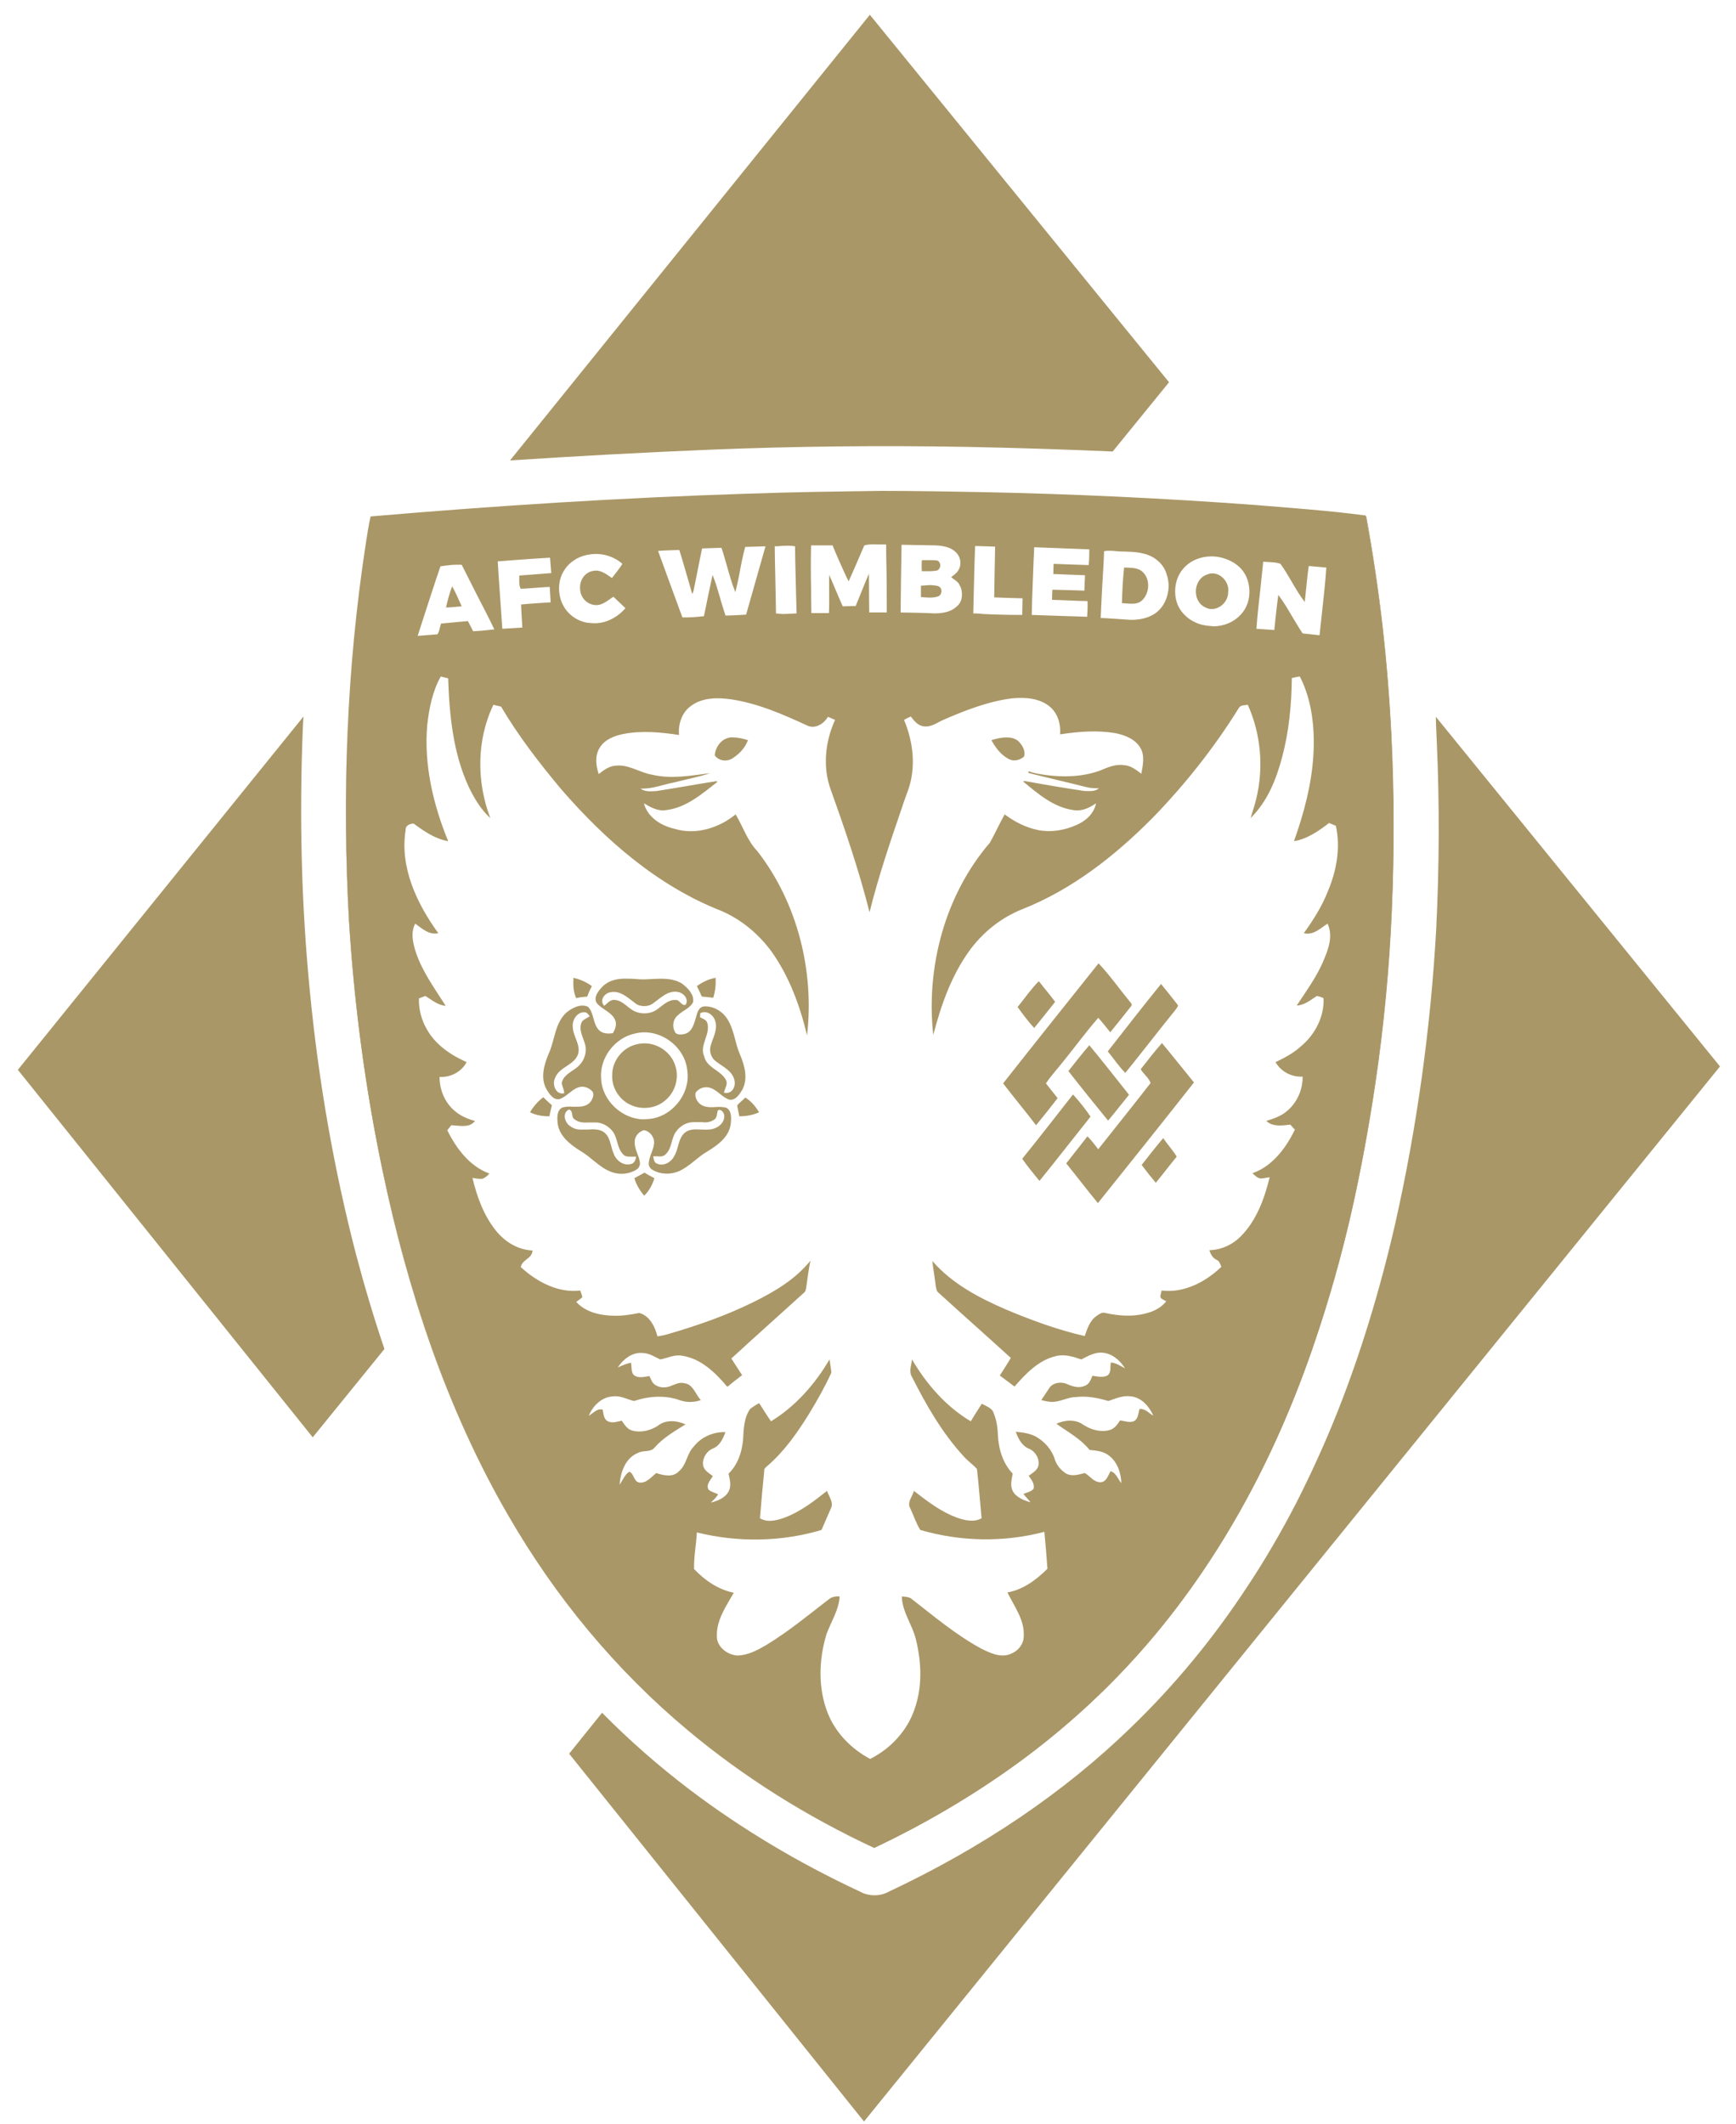
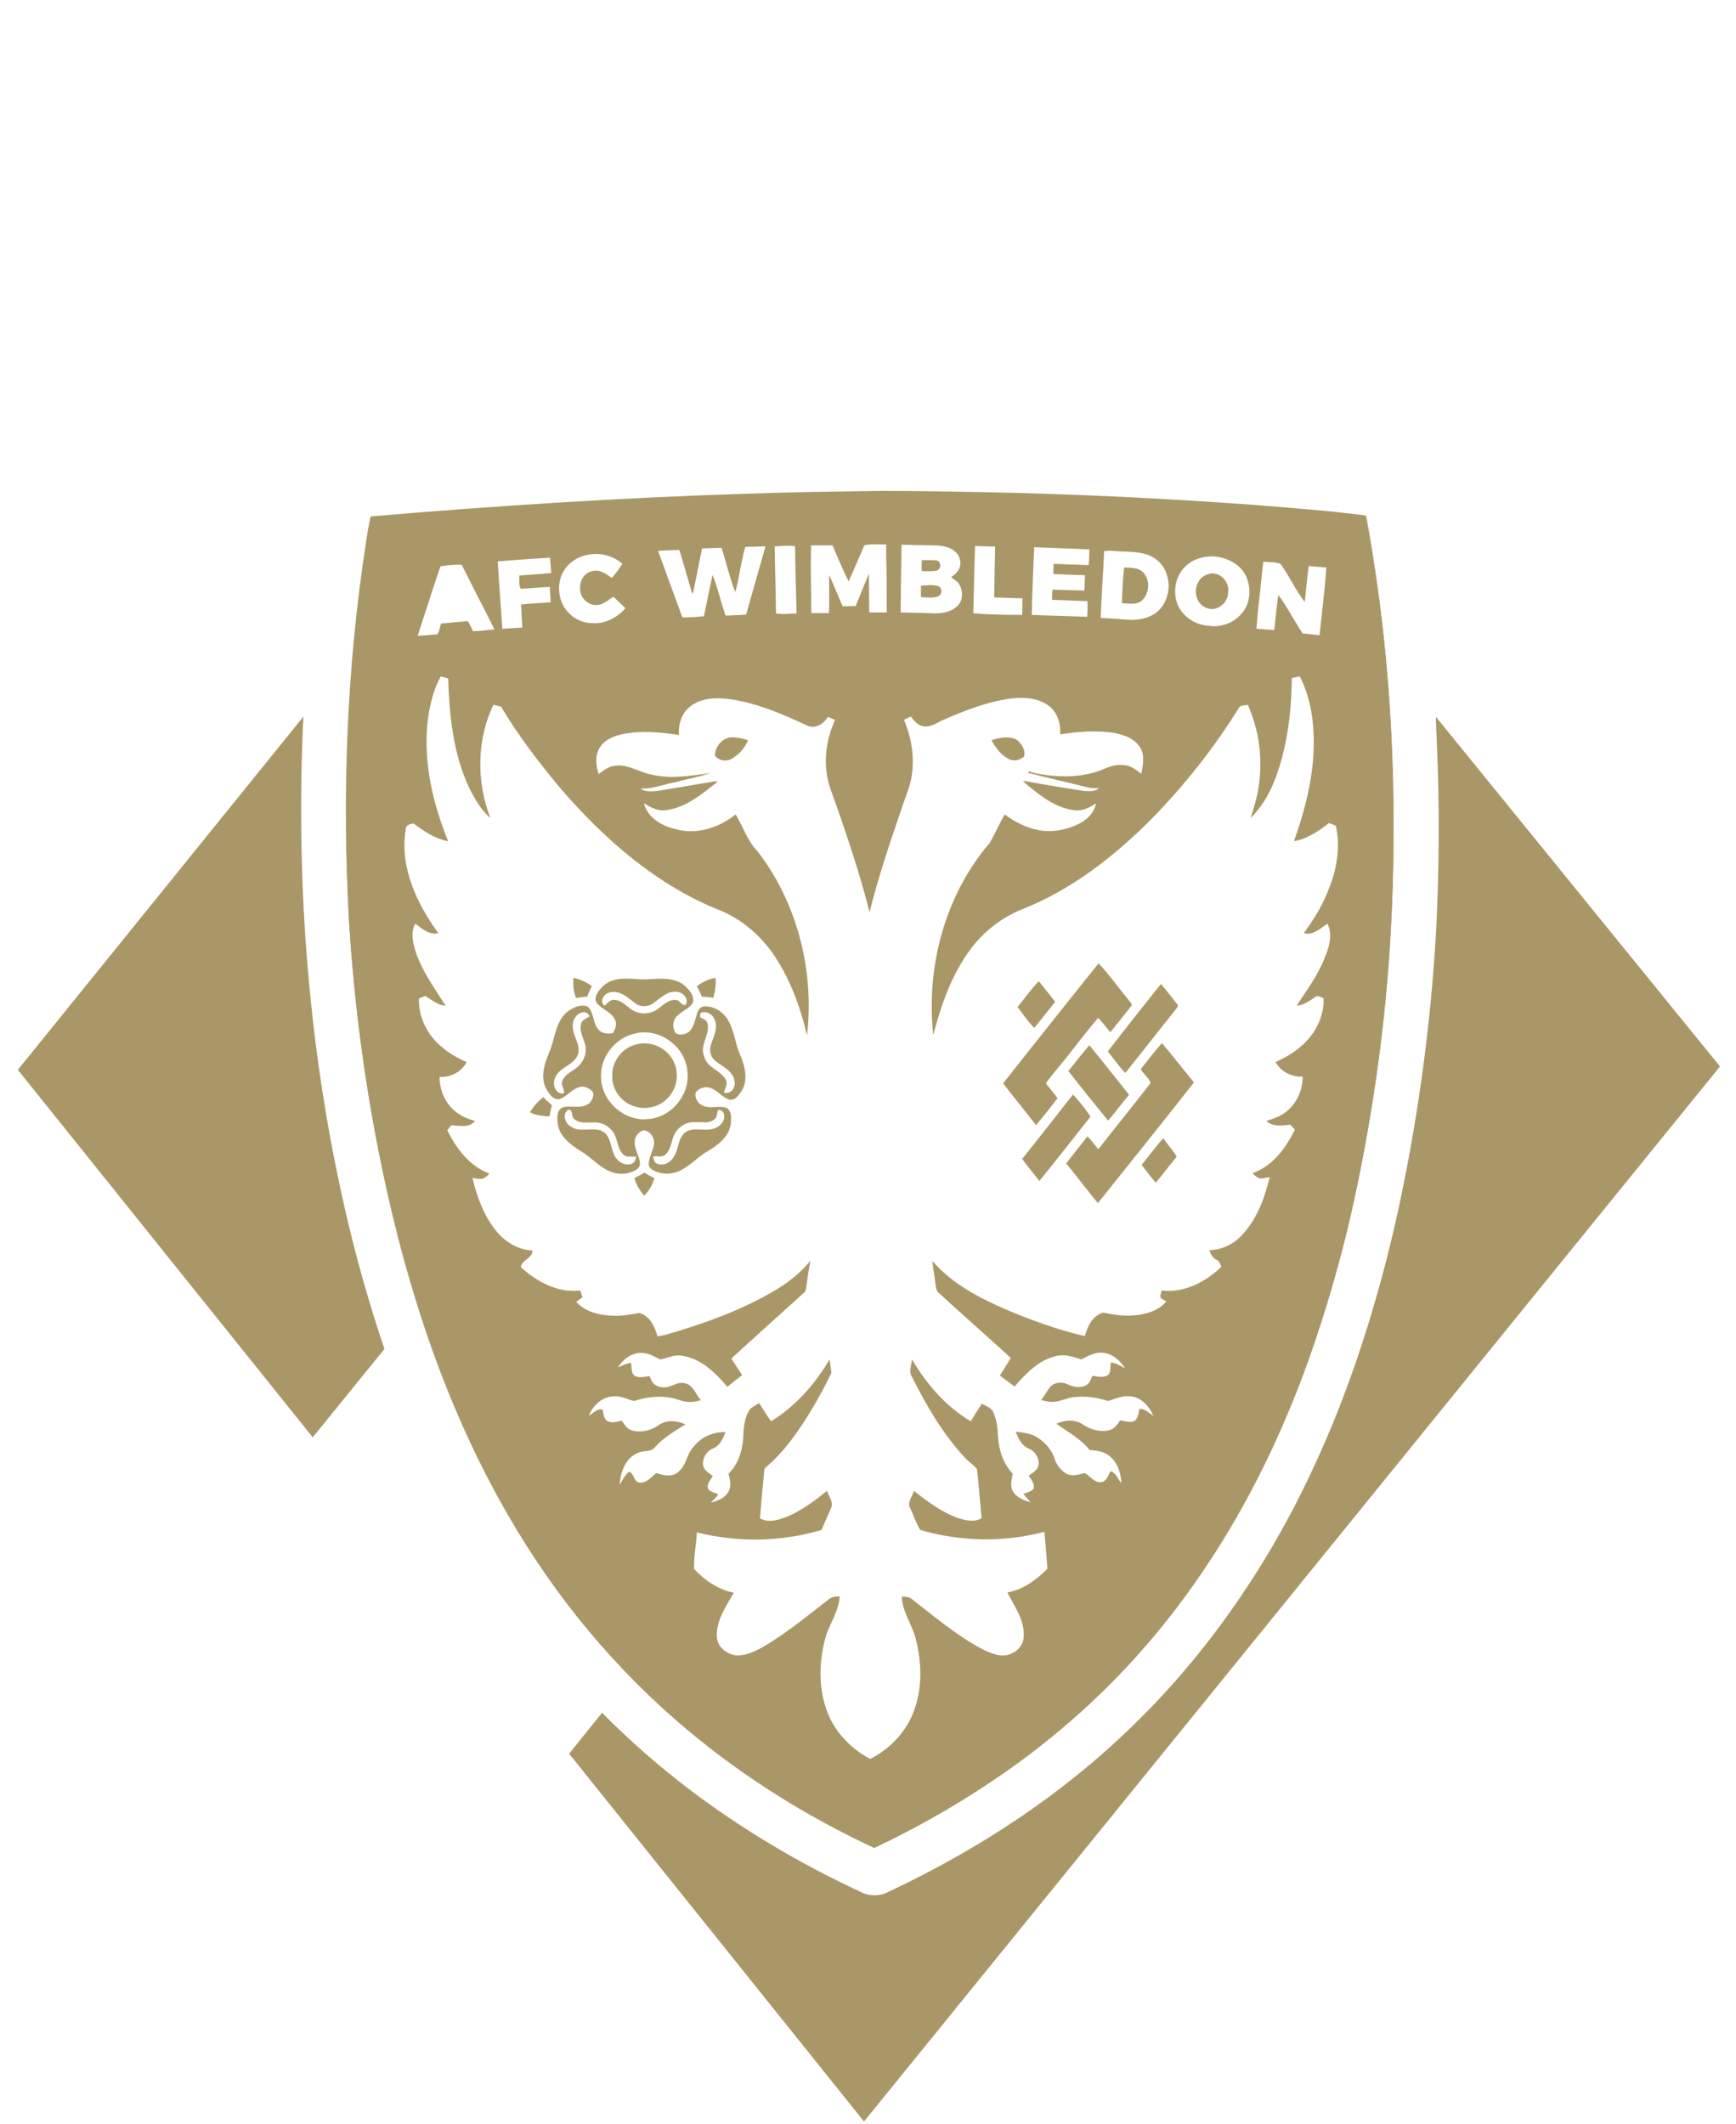
<svg xmlns="http://www.w3.org/2000/svg" version="1.1" id="Layer_1" x="0px" y="0px" viewBox="0 0 564 690.2" style="enable-background:new 0 0 564 690.2;" xml:space="preserve">
  <style type="text/css">
	.st0{fill:#AA9767;}
</style>
  <path class="st0" d="M243,160.4c-37.6,1.2-77.7,3.6-122.6,7.4h0l0,0c-0.5,2.2-1.5,8.3-1.6,9.1c-6,39.3-7.8,80.5-5.4,122.5  c1.7,27.1,5.3,54.3,10.9,81c2.1,10,4.4,19.8,7,29.1c2.7,9.8,5.7,19.4,8.9,28.5c3.4,9.6,7.2,18.9,11.2,27.7  c4.2,9.2,8.8,18.2,13.7,26.6c7.7,13.3,16.4,25.9,26.1,37.5c9.9,11.8,20.7,22.7,32.3,32.4c17.9,15,38.3,27.9,60.5,38.2l0,0l0,0  c16.1-7.6,31.2-16.5,45.1-26.4c14.5-10.4,27.6-22.1,39-34.6c13.1-14.3,24.9-30.8,35-48.8c9.5-16.9,17.6-35.4,24.2-55  c4.4-13,8.4-27,11.7-41.4c3-13.3,5.7-27.6,7.9-42.4c2.7-18.3,4.5-37.1,5.3-56c0.8-18.5,0.8-37.4-0.1-56.3c-0.6-12.4-1.6-24.5-2.9-36  c-1.4-12.3-3.2-24.3-5.3-35.7v0h0c-10.2-1.4-20.7-2.2-30.9-3c-1.6-0.1-3.1-0.3-4.7-0.4c-28.5-2.2-58.4-3.6-88.8-4.2  c-11.5-0.2-22.5-0.4-33.1-0.4C271.2,159.6,256.8,159.9,243,160.4L243,160.4z M223.6,562.2c-11.6-9.7-22.4-20.6-32.3-32.4  c-9.7-11.6-18.5-24.3-26.1-37.5c-4.9-8.4-9.5-17.4-13.7-26.6c-4-8.8-7.8-18.1-11.2-27.7c-3.2-9.1-6.2-18.7-8.9-28.5  c-2.6-9.3-4.9-19.1-7-29.1c-5.5-26.7-9.2-53.9-10.9-81c-2.5-41.9-0.7-83.1,5.3-122.5c0.1-0.9,1.1-7,1.6-9.1  c44.8-3.8,84.9-6.2,122.5-7.4c13.8-0.5,28.1-0.7,43.2-0.7c10.6,0,21.7,0.1,33.2,0.4c30.5,0.6,60.3,2.1,88.8,4.2  c1.6,0.1,3.1,0.3,4.7,0.4c10.2,0.8,20.6,1.7,30.9,3c2.2,11.4,4,23.4,5.3,35.7c1.3,11.5,2.3,23.6,2.9,36c0.9,18.9,1,37.9,0.1,56.3  c-0.9,18.9-2.6,37.8-5.3,56c-2.2,14.8-4.8,29.1-7.9,42.4c-3.3,14.5-7.2,28.4-11.7,41.4c-6.6,19.6-14.8,38.1-24.2,55  c-10.1,18.1-21.9,34.5-35,48.8c-11.4,12.6-24.5,24.2-39,34.6c-13.8,9.9-29,18.8-45,26.4C261.9,590.1,241.5,577.2,223.6,562.2  L223.6,562.2z" />
  <path class="st0" d="M466.8,241.3c0.9,19.9,0.8,40.3-0.2,60.6c-1.8,32.3-6.3,64.5-13.3,95.6c-5,21.8-11.3,42.4-18.8,61.3  c-4,10.1-8.5,19.9-13.2,29.2c-5,9.7-10.4,19-16.2,27.7c-10.9,16.6-23.5,31.9-37.6,45.5c-21.8,21.2-48.3,39.1-78.7,53.4  c-1.4,0.8-3.1,1.2-4.7,1.2c-1.6,0-3.3-0.4-4.7-1.2c-20.2-9.4-38.8-20.6-55.3-33.1c-10-7.6-19.5-15.9-28.5-25l-10.7,13.3l95.8,119.5  l278.1-342.8l-92.3-113.6C466.5,235.6,466.7,238.5,466.8,241.3L466.8,241.3z" />
-   <path class="st0" d="M165.7,149.6c21.5-1.4,43.2-2.6,65.2-3.5c27-1.1,55.1-1.4,83.3-0.9c15.5,0.3,31.3,0.8,47.3,1.5l18.3-22.5  L282.6,4.8L165.7,149.6L165.7,149.6z" />
  <path class="st0" d="M5.8,347.6L101.6,467l23.3-28.7c-3.4-10-6.5-20.4-9.3-31c-7.1-27.4-12.1-56-14.9-84.9  c-2.8-28.2-3.5-57.3-2.3-86.2c0.1-1.2,0.1-2.3,0.2-3.4L5.8,347.6L5.8,347.6z" />
  <path class="st0" d="M187.2,324.3c1.2-0.3,2.4-0.4,3.6-0.5c0.4-1.2,0.9-2.3,1.5-3.4c-1.8-1.3-3.8-2.2-6-2.7  C186.2,319.9,186.2,322.2,187.2,324.3z" />
  <path class="st0" d="M226.4,320.4c0.6,1.1,1.1,2.3,1.6,3.4c1.2,0.1,2.5,0.2,3.7,0.4c0.7-2.1,0.9-4.3,0.8-6.5  C230.2,318.1,228.2,319.1,226.4,320.4L226.4,320.4z" />
  <path class="st0" d="M236.4,239.8c-2.4,0.7-4,3.2-4.2,5.6c1.3,1.9,4.1,2.2,5.9,0.9c2.2-1.4,4-3.4,4.9-5.8c-1.5-0.5-3.2-0.9-4.8-0.9  C237.6,239.5,237,239.6,236.4,239.8L236.4,239.8z" />
  <path class="st0" d="M172.2,361.4c2,1,4.2,1.3,6.3,1.3c0.2-1.2,0.5-2.4,0.8-3.6c-0.9-0.8-1.9-1.7-2.8-2.6  C174.8,357.8,173.2,359.6,172.2,361.4L172.2,361.4z" />
  <path class="st0" d="M206.1,382.8c0.6,2.1,1.8,4.1,3.2,5.7c1.6-1.6,2.7-3.6,3.3-5.7c-1.1-0.6-2.2-1.1-3.2-1.8  C208.3,381.6,207.2,382.2,206.1,382.8L206.1,382.8z" />
-   <path class="st0" d="M144.9,197.4c1.7-0.1,3.4-0.2,5.1-0.4c-1-2.2-1.9-4.4-3.1-6.5C146,192.8,145.4,195.2,144.9,197.4L144.9,197.4z" />
  <path class="st0" d="M364.5,196c0.5,0,1.1,0,1.7,0.1c1.7,0.1,3.4,0.2,4.7-0.9c2.6-2.3,2.9-6.9,0.4-9.3c-1.6-1.6-4.1-1.4-6.1-1.5  C364.8,188.2,364.6,192.1,364.5,196z" />
  <path class="st0" d="M301.9,182c-0.4,0-2,0-2.4,0c-0.1,1.2-0.1,2.4,0,3.6c0.2,0,1.2,0,1.6,0c1,0,2.1,0,3.2-0.2  c0.8-0.2,1.1-1,1.2-1.6c0-0.6-0.3-1.5-1.1-1.7C303.4,182,302.7,182,301.9,182z" />
  <path class="st0" d="M392.4,186.6c-4.7,1.3-5.3,8.6-0.9,10.7c3.3,1.9,7.5-1.1,7.5-4.8c0.5-3.1-2.1-6.2-5.1-6.2  C393.3,186.3,392.8,186.4,392.4,186.6L392.4,186.6z" />
  <path class="st0" d="M322.1,240.5c1.3,2.4,3.1,4.8,5.6,6.1c1.6,0.9,3.7,0.4,5-0.8c0.6-1.9-0.7-4-2.1-5.2c-1.1-0.8-2.4-1-3.6-1  C325.3,239.6,323.6,240,322.1,240.5z" />
  <path class="st0" d="M299.2,190.3v3.7c1.8,0.1,3.7,0.4,5.5-0.2c1.5-0.5,1.6-2.9,0-3.4c-0.9-0.2-1.8-0.3-2.7-0.3  C301.1,190.2,300.2,190.2,299.2,190.3z" />
  <path class="st0" d="M206.9,339.3c-4.6,1-8.1,5.4-8,10.1c-0.2,4.1,2.4,8,6,9.6c3.8,1.8,8.6,1.1,11.6-1.8c3.1-2.8,4.2-7.4,2.8-11.2  c-1.4-4.2-5.6-7-9.9-7C208.5,339,207.7,339.1,206.9,339.3L206.9,339.3z" />
  <path class="st0" d="M370.6,347.4c0.9,1.6,2.7,2.8,3.2,4.5c-5.6,7.2-11.3,14.3-17,21.5c-1.1-1.4-2.2-2.9-3.5-4.2  c-2.3,3-4.6,5.8-6.9,8.8c3.5,4.3,6.8,8.7,10.3,12.9c10.4-13,20.9-26.1,31.2-39.2c-3.5-4.3-6.9-8.6-10.4-12.8  C375.1,341.6,372.9,344.5,370.6,347.4L370.6,347.4z" />
  <path class="st0" d="M325.9,352c3.5,4.6,7.2,9,10.7,13.6c2.4-2.9,4.7-5.8,7-8.8c-1.3-1.6-2.5-3.2-3.8-4.8c1.7-2.5,3.8-4.8,5.7-7.2  c3.8-4.7,7.4-9.6,11.3-14.1c1.4,1.5,2.6,3.1,3.9,4.7c2.3-2.8,4.6-5.7,6.8-8.5c0.6-0.6-0.4-1.3-0.7-1.8c-3.3-4-6.3-8.3-9.9-12.1  C346.6,325.9,336.2,338.9,325.9,352L325.9,352z" />
  <path class="st0" d="M195.6,320.7c-1.2,1.3-2.8,3.2-1.8,5.1c1.7,2.2,4.8,2.9,6,5.5c0.7,1.5,0.1,3.1-0.7,4.4  c-1.5,0.2-3.2,0.2-4.4-0.9c-2.2-2.1-1.6-5.7-3.7-7.7c-2.4-1.1-5.1,0.4-7,1.9c-3.8,3.5-3.7,9-5.8,13.5c-1.5,3.6-2.7,7.9-0.6,11.5  c0.9,1.5,2.2,3.5,4.2,3.1c2.3-0.8,3.8-3,6.1-3.8c1.4-0.5,3-0.1,4.1,0.9c1.5,1,0.5,3.2-0.5,4.2c-1.5,1.3-3.3,1.2-5.2,1.2  c-1.3-0.1-2.6-0.1-3.7,0.3c-1.8,1-1.6,3.5-1.4,5.3c0.6,4,4.1,6.7,7.3,8.7c3.5,2,6.1,5.3,9.9,6.8c2.7,1.1,5.9,0.9,8.4-0.7  c0.8-0.5,1.2-1.4,1.1-2.3c-0.3-2.3-1.8-4.3-1.7-6.7c0-1.8,1.3-3.3,3-3.8c1.8,0.3,3.2,2,3.3,3.7c0.1,2.4-1.5,4.4-1.7,6.8  c-0.2,1,0.4,2,1.2,2.4c2.5,1.5,5.7,1.6,8.4,0.5c3.6-1.5,6.2-4.7,9.6-6.6c3.3-2,6.9-4.7,7.4-8.8c0.2-1.8,0.4-4.4-1.5-5.3  c-1.2-0.3-2.4-0.3-3.5-0.2c-1.3,0.1-2.5,0.1-3.7-0.3c-1.8-0.6-3.1-2.5-2.7-4.4c0.9-1.2,2.5-2,4.1-1.7c2.8,0.5,4.3,3.2,6.9,4  c2,0.3,3.3-1.8,4.2-3.3c1.9-3.6,0.7-7.9-0.8-11.4c-1.6-3.6-1.8-7.7-3.9-11.2c-1.6-2.7-4.6-4.6-7.8-4.4c-1.8,0.2-2.2,2.2-2.6,3.6  c-0.6,2-1.2,4.6-3.5,5.3c-1.1,0.3-3,0.5-3.4-0.8c-0.9-1.7-0.5-4,1-5.2c1.6-1.6,4.1-2.3,5-4.4c0.3-2.5-1.8-4.5-3.6-5.9  c-2.9-1.8-6.3-1.7-9.7-1.5c-1.8,0.1-3.5,0.2-5.2,0c-0.8-0.1-1.7-0.1-2.5-0.1C201,317.8,197.8,318.4,195.6,320.7L195.6,320.7z   M212.3,325.9c2.3-1.6,4.7-4.2,7.9-3.6c1.8,0.2,3.8,2.4,2.5,4.2c-1.4,0.3-1.8-1.6-3.1-1.6c-2.4-0.2-4.2,1.7-6,3  c-1.9,1.4-4.4,1.7-6.6,1c-2.7-0.8-4.3-3.7-7.1-4c-1.6-0.3-2.5,1.1-3.6,1.9c-1.6-1.7,0-4.1,2-4.4c3.2-0.7,5.7,1.8,8,3.5  c0.8,0.7,1.9,1,3,1C210.4,326.9,211.4,326.6,212.3,325.9L212.3,325.9z M180.4,350.1c1.4-3.5,6.2-4,7.4-7.6c0.9-3.1-1.6-5.7-1.7-8.7  c-0.3-2.1,1.1-4.7,3.4-4.9c1-0.2,1.6,0.6,2.1,1.3c-1,0.7-2.5,1.1-2.8,2.4c-0.9,3,1.6,5.6,1.5,8.5c0,2.5-1.4,4.8-3.5,6.2  c-1.7,1.2-4,2.4-4.3,4.7c0.2,1.1,0.8,2.1,0.8,3.2c-0.2,0-0.4,0.1-0.6,0.1C180.4,355.3,179.3,352.2,180.4,350.1L180.4,350.1z   M235.2,355c0.3-1.4,1.4-2.8,0.6-4.2c-1.7-3.1-6.1-3.8-7-7.5c-1.7-3.7,2.1-7.2,1-10.9c-0.3-1.1-1.5-1.4-2.4-1.9  c0.1-0.3,0.1-1,0.1-1.3c2.1-1.1,4.4,0.6,4.9,2.7c0.8,2.7-0.8,5.3-1.5,7.8c-0.6,2,0.2,4.2,1.9,5.3c2.2,1.7,5.2,3,5.8,6  c0.5,1.8-0.6,4.1-2.5,4.1C235.8,355.2,235.5,355.1,235.2,355L235.2,355z M195.3,350.5c-0.6-6.7,4.4-13.3,11-14.7  c7.8-2,16.3,4.1,17,12.1c1.1,7.7-5.3,15.4-13,15.7c-0.4,0-0.8,0.1-1.2,0.1C202.1,363.6,195.6,357.6,195.3,350.5L195.3,350.5z   M185.4,366c-1.9-1.1-2.9-4.3-0.6-5.5c1.6,0.3,0.6,2.5,1.9,3.2c1.4,1.1,3.1,1.1,4.8,1c0.6,0,1.1,0,1.7,0c2.4-0.1,4.6,1.2,6,3.1  c1.5,2.2,1.3,5.3,3.2,7.2c0.7,0.9,1.8,0.8,2.9,0.8c0.5,0,1,0,1.4,0c-0.2,1-0.6,2.2-1.7,2.4c-2.4,0.7-4.8-1.1-5.6-3.3  c-1.1-2.4-1-5.8-3.6-7.3c-1.5-0.8-3.2-0.7-4.8-0.6c-0.5,0-0.9,0-1.4,0C188,367.1,186.6,366.9,185.4,366z M232,363.8  c1-0.6,0.9-2,1.2-3c1-0.7,2,0.7,2.1,1.6c0.2,2.8-2.7,4.6-5.2,4.6c-0.8,0.1-1.6,0-2.4,0c-1.9-0.1-3.8-0.2-5.3,1.1  c-2.2,2-1.9,5.3-3.4,7.6c-1,2-3.6,3.4-5.7,2.3c-0.9-0.4-0.9-1.5-1.1-2.3c0.4,0,0.9,0,1.3,0c1,0.1,2.1,0.1,2.8-0.7  c2.1-2,1.7-5.2,3.4-7.4c1.3-1.8,3.4-3,5.6-3c0.5,0,2.4,0,2.8,0C229.5,364.8,230.8,364.6,232,363.8L232,363.8z" />
-   <path class="st0" d="M239.5,359.2c0.2,1.2,0.5,2.4,0.7,3.5c2.2,0,4.4-0.4,6.4-1.3c-1.1-1.9-2.6-3.7-4.5-4.8  C241.3,357.6,240.2,358.2,239.5,359.2L239.5,359.2z" />
  <path class="st0" d="M359.9,341.6c1.9,2.3,3.5,4.8,5.7,7c5.5-6.8,10.8-13.7,16.3-20.5c0.3-0.5,0.8-0.9,0.8-1.5  c-1.8-2.3-3.6-4.6-5.5-6.9C371.3,327,365.6,334.3,359.9,341.6L359.9,341.6z" />
  <path class="st0" d="M330.6,327.2c1.7,2.3,3.4,4.7,5.4,6.8c2.3-2.8,4.5-5.6,6.8-8.5c-1.7-2.3-3.6-4.5-5.3-6.7  C334.9,321.4,332.9,324.4,330.6,327.2z" />
  <path class="st0" d="M347.1,348c4.2,5.4,8.5,10.7,12.9,16.1c2.3-2.7,4.5-5.6,6.8-8.4c-4.3-5.4-8.5-10.8-12.9-16.1  C351.6,342.3,349.3,345.2,347.1,348z" />
  <path class="st0" d="M370.9,378.5c1.5,2,3,3.9,4.6,5.8c2.3-2.8,4.5-5.7,6.8-8.5c-1.3-2.1-3-4-4.4-6  C375.5,372.6,373.2,375.6,370.9,378.5L370.9,378.5z" />
  <path class="st0" d="M243,160.4c-40.9,1.3-81.8,3.9-122.6,7.4c-0.7,3-1.1,6.1-1.6,9.1c-6.2,40.5-7.7,81.6-5.4,122.5  c1.7,27.2,5.3,54.3,10.9,81c8.2,39,20.8,77.3,40.8,111.9c15.2,26.4,34.9,50.3,58.4,69.9c18.3,15.3,38.8,28.1,60.5,38.2  c31.5-14.9,60.6-35.2,84.1-61.1c27.1-29.7,46.5-65.9,59.2-103.9c9.3-27.2,15.4-55.4,19.5-83.8c5.5-37.2,7-74.8,5.2-112.3  c-1.2-24.1-3.8-48.1-8.3-71.8c-11.8-1.6-23.7-2.4-35.6-3.4c-29.6-2.2-59.2-3.6-88.8-4.2c-11-0.2-22.1-0.4-33.1-0.4  C271.9,159.7,257.4,159.9,243,160.4L243,160.4z M275.7,188.9c0.9-1.9,5.1-11.7,5.1-11.7h0c1.5-0.4,3.1-0.4,4.7-0.3  c0.8,0,2.4,0,2.4,0s0,5,0.1,7.4c0.1,4.8,0.1,14.7,0.1,14.7h-5.7c0,0-0.1-8.3-0.1-12.6c-0.9,2-3.7,9.1-4.3,10.5l0,0l-4.2,0.1v0  c-0.8-1.6-3.6-8.5-4.4-10.2c-0.1,1.9,0.1,10.2-0.1,12.4v0h-5.7c0,0-0.1-5.6-0.1-8.3c-0.1-4.5-0.1-9.2,0-13.7v0h7l0,0  C271,178.6,274.4,186.4,275.7,188.9L275.7,188.9z M292.6,199c0-2.5,0.2-17.2,0.3-22v0l10.9,0.2c3.1,0.1,5.4,0.8,6.8,2.3  c1.5,1.4,1.9,3.9,0.8,5.7c-0.5,0.9-1.3,1.5-2.1,2.1c-0.1,0.1-0.2,0.1-0.3,0.2c0.2,0.1,0.4,0.3,0.6,0.5c0.9,0.6,1.8,1.2,2.2,2.2  c0.6,1,0.8,2.3,0.7,3.5c-0.1,1.3-0.6,2.4-1.5,3.2c-1.6,1.6-4,2.4-7.3,2.4C300.2,199.1,292.6,199,292.6,199L292.6,199L292.6,199z   M316.2,199.3c0.2-7.1,0.3-14.5,0.6-21.9v0l6.5,0.2c0,0-0.3,13.9-0.3,16.5c1.8,0.1,9.2,0.3,9.2,0.3l-0.1,5.4h0  c-4.2,0-8.6-0.1-12.7-0.3C318.3,199.3,316.2,199.3,316.2,199.3L316.2,199.3L316.2,199.3z M252.1,199.3c0-3.6-0.4-18.1-0.4-21.8v0  c0,0,1.2,0,1.8-0.1c1.6-0.1,3.2-0.2,4.8,0.1h0l0,0c0,3.6,0.4,18.2,0.5,21.8v0c0,0-3.5,0.2-4.3,0.2  C253.7,199.5,252.9,199.4,252.1,199.3L252.1,199.3L252.1,199.3z M240.2,186.6c0.5-2.9,1.1-5.9,1.9-8.9l0,0l6.6-0.2l-6.3,22.2  c0,0-4.5,0.3-6.7,0.3h0c0,0-1.3-4-1.8-5.9c-0.7-2.4-1.4-4.9-2.4-7.3c-0.3,1.4-2.2,10.3-2.8,13.4l0,0c0,0-3.4,0.4-5.2,0.4  c-0.6,0-1.8,0-1.8,0l0,0c-1.3-3.6-6.6-17.9-7.9-21.6l0,0l0,0c2.3-0.2,6.9-0.3,6.9-0.3l0,0c0.9,2.7,3.6,12.3,4.2,14.3  c0.2-0.4,0.4-0.8,0.5-1.4c0.4-1.8,2.1-10.7,2.7-13.4l0,0l0,0c2-0.1,6.3-0.2,6.3-0.2l0,0c0.7,2,1.2,4,1.8,6c0.8,2.8,1.6,5.7,2.7,8.4  C239.4,190.5,239.8,188.5,240.2,186.6L240.2,186.6z M335.2,199.8c0.1-5.9,0.4-11.8,0.6-17.6c0.1-1.5,0.2-4.4,0.2-4.4  s14.9,0.6,17.9,0.7h0c0,0,0,3.5-0.2,5.1v0c0,0-9.5-0.3-11.4-0.4c0,0.5-0.1,2.8-0.1,3.3c1.7,0.1,10.3,0.4,10.3,0.4l-0.2,5  c0,0-8.7-0.3-10.4-0.3c-0.1,1.1-0.1,2.2-0.1,3.3c1.4,0,9.1,0.4,11.5,0.4h0v0c0.1,1.7,0,3.3-0.1,5v0.1L335.2,199.8L335.2,199.8  L335.2,199.8z M357.6,200.8c0,0,0.3-7,0.5-10.4c0.2-3.7,0.5-7.6,0.6-11.3v0h0c1.4-0.3,2.8-0.1,4.2,0c0.8,0.1,1.6,0.1,2.4,0.1  c3.1,0.1,7.4,0.2,10.5,2.7c1.4,1.1,2.5,2.5,3.1,4.3c0.6,1.7,0.9,3.5,0.7,5.3c-0.4,3.8-2.4,7-5.5,8.5c-2.2,1.1-4.5,1.4-6.8,1.4  C365.7,201.3,359.3,200.8,357.6,200.8L357.6,200.8L357.6,200.8z M190.6,202.3c-2.1-0.4-4-1.4-5.5-2.8c-1.9-1.8-3.1-4.2-3.4-7  c-0.3-2.7,0.3-5.4,1.8-7.5c0.9-1.4,2.2-2.5,3.7-3.4c1.4-0.8,3-1.3,4.7-1.5c3.8-0.5,7.6,0.7,10.3,3.1l0,0l0,0c-1,1.6-2.2,3.1-3.4,4.6  l0,0l0,0c-0.1-0.1-0.2-0.1-0.3-0.2c-1.7-1.2-3.6-2.6-5.8-2.1c-1.3,0.2-2.4,0.9-3.2,2c-0.9,1.2-1.2,2.9-1,4.3  c0.1,1.2,0.7,2.5,1.7,3.4c1,0.9,2.2,1.4,3.5,1.4h0.1c1.6,0,3-1,4.3-1.9c0.4-0.3,0.8-0.6,1.2-0.8l0,0l3.9,3.7l0,0  c-1.8,2.1-4,3.5-6.3,4.3c-1.2,0.4-2.4,0.6-3.6,0.6C192.3,202.5,191.5,202.4,190.6,202.3L190.6,202.3z M393.3,203.4  c-1.8-0.1-3.6-0.5-5.2-1.3c-1.7-0.8-3.1-2-4.2-3.4c-1.3-1.7-2-3.7-2.1-6c-0.1-2.2,0.4-4.4,1.4-6.2c1.4-2.5,3.8-4.4,6.7-5.2  c2.1-0.6,4.4-0.7,6.6-0.2c2.2,0.5,4.3,1.5,5.9,2.9c2.1,1.8,3.3,4.5,3.5,7.5c0.2,3.1-0.8,6.1-2.8,8.2c-2.2,2.4-5.4,3.8-9,3.8  C393.7,203.4,393.5,203.4,393.3,203.4L393.3,203.4z M163.2,204.3c-0.2-3.4-1.3-18-1.5-21.9v0c0,0,11.2-0.9,17-1.2h0l0.4,5l0,0  c-2.3,0.2-9.2,0.7-10.4,0.8c0,0.4,0,0.9,0,1.4c0,1,0,2.1,0.5,2.9c1.5,0,7.8-0.6,9.4-0.6h0l0.3,5c0,0-8,0.5-9.6,0.7  c0,1.1,0.4,7.5,0.4,7.5L163.2,204.3L163.2,204.3L163.2,204.3z M408.2,204.3c0.3-4.4,0.8-8.8,1.3-13.1c0.3-2.8,0.6-5.8,0.9-8.7l0,0  c0,0,1,0.1,1.5,0.1c1.4,0.1,2.9,0.1,4.1,0.6h0l0,0c1.3,1.8,2.5,3.8,3.6,5.7c1.3,2.3,2.7,4.6,4.3,6.7c0.2-1.6,0.9-9.4,1.3-11.7l0,0  c0,0,4.8,0.4,5.7,0.5l0,0l0,0c-0.3,4.9-0.9,9.8-1.4,14.6c-0.3,2.4-0.5,4.9-0.8,7.4v0h0c-1.8-0.2-3.7-0.4-5.5-0.6h0l0,0  c-1.2-1.8-2.3-3.7-3.4-5.5c-1.4-2.4-2.8-4.8-4.5-7c-0.4,2.7-1.2,10.3-1.3,11.4v0L408.2,204.3L408.2,204.3L408.2,204.3z M135.7,206.6  c0,0,3-9.4,4.5-13.9c0.9-2.8,1.9-5.8,2.9-8.7v0h0c2.6-0.4,4.7-0.6,6.9-0.5h0c0,0,3.3,6.5,4.9,9.7c1.9,3.7,3.9,7.5,5.7,11.3l0,0l0,0  c-2.6,0.3-4.8,0.5-6.9,0.6l0,0v0c-0.5-1.1-1.1-2.2-1.7-3.3c-1,0.1-6.8,0.6-8.7,0.8c-0.1,0.3-0.2,0.7-0.3,1c-0.2,0.9-0.4,1.8-0.9,2.5  l0,0L135.7,206.6L135.7,206.6z M138.8,235.6c0.6-5.4,1.7-11,4.4-15.8c0.8,0.2,1.6,0.4,2.4,0.6c0.4,12,1.6,24.3,6.7,35.3  c1.8,3.7,3.9,7.3,7,10.1c-4.5-11.7-4.5-25.4,1-36.8c0.8,0.2,1.7,0.4,2.5,0.6c5.6,9.5,12.4,18.3,19.5,26.8  c14.3,16.5,31.3,31.4,51.9,39.5c6.6,2.8,12.2,7.5,16.4,13.2c5.8,8.1,9.3,17.7,11.6,27.3c2.4-20.9-3.1-43-16.1-59.8  c-3.3-3.4-4.7-8-7.1-12c-5.4,4.4-12.9,6.8-19.8,4.7c-4.4-1-8.8-3.7-10-8.3c2.2,1.3,4.6,2.7,7.3,2.2c6.5-0.8,11.6-5.3,16.5-9.1  c0,0-0.1-0.1-0.1-0.2c0-0.1-0.1-0.1-0.1-0.1c-6.5,1-12.9,2.2-19.4,3.2c-1.7,0.1-3.8,0.4-5.3-0.8c3.8,0.2,7.3-1.3,11-2  c3.8-1,7.8-1.7,11.6-3v0c-6.2,0.8-12.6,2-18.9,0.5c-4.1-0.7-7.7-3.5-12-2.9c-2.1,0.2-3.7,1.5-5.3,2.7c-0.9-2.8-1.3-5.9,0.3-8.5  c1.6-2.7,4.7-3.9,7.6-4.5c6-1.2,12.2-0.6,18.2,0.3c-0.3-3.5,0.9-7.2,3.7-9.3c3.7-2.9,8.7-2.9,13.1-2.3c8.8,1.3,17,4.9,25,8.6  c2.6,1.1,5.3-0.7,6.6-2.9c0.8,0.3,1.5,0.7,2.3,1c-3.2,7-4.1,15.3-1.4,22.7c4.7,13.1,9.2,26.3,12.6,39.8c2.9-11.7,6.8-23.1,10.7-34.5  c1-3.2,2.5-6.3,3-9.8c1-6.1-0.1-12.5-2.5-18.2c0.7-0.4,1.5-0.8,2.2-1.1c1.1,1.4,2.3,3,4.3,3.2c2.1,0.3,4-1,5.8-1.9  c7.3-3.2,14.9-6.2,22.8-7.2c4.3-0.4,9-0.1,12.4,2.8c2.5,2.2,3.5,5.7,3.2,8.9c0.5-0.2,0.3-0.1,0.1,0c0,0-0.1,0-0.1,0  c5.9-0.9,11.9-1.4,17.9-0.4c3.1,0.6,6.5,1.9,8.2,4.8c1.5,2.5,0.8,5.7,0.3,8.4c-1.7-1.3-3.5-2.7-5.7-2.8c-2.8-0.4-5.4,0.8-7.8,1.8  c-5.6,2-11.7,2.2-17.6,1.4c-1.8-0.3-3.7-0.5-5.4-1.2c-0.1,0.1-0.2,0.4-0.3,0.5c6.2,1.6,12.5,3,18.8,4.6c1.4,0.4,2.8,0.4,4.2,0.4  c-1.2,1.2-3.2,0.9-4.7,0.9c-6-0.9-12-1.9-18-3c-0.6,0-1.3-0.4-1.9-0.1c4.8,4,9.9,8.4,16.3,9.3c2.7,0.5,5.2-0.7,7.4-2.2  c-0.7,3.4-3.4,5.8-6.5,7.1c-3.8,1.7-8.2,2.4-12.3,1.6c-4-0.8-7.7-2.7-10.9-5.1c-1.7,3-3.1,6.2-4.8,9.2c-14.6,17-20.8,40.4-18.4,62.5  c2.5-9.6,5.8-19.1,11.6-27.2c4.3-6,10.2-10.8,17.1-13.6c16.3-6.4,30.3-17.4,42.5-29.7c10.6-10.9,20.1-22.9,28.1-35.8  c0.6-1,1.9-0.8,2.9-1c4.3,9.6,5.2,20.5,2.7,30.7c-0.5,2.1-1.2,4-1.8,6.1c5.5-5.4,8.4-12.7,10.3-20c2.2-8.3,3-16.9,3.1-25.5  c0.9-0.2,1.7-0.4,2.6-0.5c4,7.8,4.9,16.9,4.4,25.6c-0.6,9.6-3.1,18.9-6.3,27.9c4.3-0.7,8-3.3,11.4-5.9c0.7,0.3,1.5,0.6,2.2,0.9  c1.6,7.2,0.2,14.7-2.6,21.3c-1.9,4.9-4.8,9.4-7.8,13.6c3,0.8,5.4-1.6,7.7-3.1c1.8,3.8,0.4,8-1.1,11.5c-2.2,5.5-5.7,10.2-8.9,15.1  c2.5-0.1,4.5-1.8,6.5-3.1c0.8,0.1,1.5,0.4,2.2,0.7c0.3,6-2.8,11.9-7.4,15.7c-2.4,2.2-5.3,3.7-8.2,5.1c1.8,3.1,5.2,4.9,8.8,4.7  c0.1,4.7-2.3,9.5-6.3,12.1c-1.7,1.1-3.6,1.7-5.5,2.3c2.1,2,5.2,1.5,7.8,1.2c0.5,0.5,0.9,1.1,1.5,1.6c-2.9,6-7.3,11.9-13.8,14.2  c0.8,0.7,1.6,1.6,2.7,1.7c0.9,0,1.9-0.3,2.9-0.4c-1.7,6.9-4.2,13.9-9.3,19.1c-2.7,2.8-6.4,4.5-10.3,4.6c0.4,1.2,1,2.5,2.3,3.1  c1,0.4,1.2,1.4,1.6,2.3c-5.1,4.9-12.1,8.6-19.4,7.7c-0.1,0.8-0.6,1.6-0.3,2.4c0.5,0.5,1.1,0.7,1.8,1.1c-1.7,2.2-4.3,3.4-6.9,4  c-4.3,1.1-8.7,0.7-12.9-0.2c-1.2-0.4-2.3,0.6-3.3,1.3c-1.9,1.6-2.6,4-3.4,6.2c-8.7-2-17.2-5.1-25.5-8.6c-8.8-3.8-17.6-8.4-24-15.8  c0.3,2.7,0.8,5.4,1.1,8.1c0.2,0.8,0.2,1.7,0.9,2.2c7.8,7.1,15.7,14.1,23.5,21.2c-1.1,1.9-2.3,3.7-3.5,5.6c0,0-0.1,0.1-0.1,0.1  c1.6,1.2,3.6,2.7,4.8,3.6c3.7-4.2,7.8-8.6,13.5-9.9c2.8-0.7,5.6,0.2,8.2,1.1c2.1-1.1,4.4-2.4,6.8-2.2c3.2,0.2,5.8,2.5,7.4,5.1  c-1.5-0.8-2.9-1.8-4.6-1.9c-0.3,1.4,0.2,3.3-1.1,4.2c-1.6,0.8-3.3,0.3-4.9,0.1c-0.5,1.2-1,2.7-2.3,3.2c-1.8,0.9-3.9,0.4-5.7-0.4  c-2-1-5-0.7-6.2,1.5c-0.8,1.2-1.6,2.4-2.4,3.6c1.2,0.3,2.4,0.6,3.7,0.6c2.7-0.1,5-1.6,7.7-1.6c3.5-0.4,7,0.3,10.4,1.3  c2.3-0.8,4.8-1.9,7.4-1.5c3.4,0.4,5.9,3.3,7.2,6.3c-1.5-0.9-2.7-2.4-4.5-2.2c-0.4,1.4-0.4,3.3-1.9,4c-1.4,0.5-2.9-0.1-4.4-0.3  c-0.9,1.4-1.9,2.8-3.6,3.2c-2.9,0.7-5.9-0.2-8.4-1.8c-2.4-1.8-6-1.6-8.7-0.3c3.8,2.7,7.9,4.9,10.8,8.5c2.1,0.2,4.4,0.4,6.1,1.7  c2.9,2.1,4.1,5.7,4.2,9.1c-1.1-1.3-1.7-3.4-3.5-3.9c-0.8,1.4-1.4,3.6-3.3,3.6c-2.2,0-3.4-2.1-5.1-3c-1.9,0.5-4.1,1.2-6,0.2  c-1.7-1.1-3.1-2.7-3.7-4.6c-0.9-3.1-3.3-5.8-6.1-7.4c-2-1.1-4.4-1.4-6.6-1.6c0.8,2.2,2,4.6,4.3,5.5c2,0.8,3.4,3.1,3.1,5.2  c-0.2,1.8-1.9,2.6-3.2,3.6c0.8,1.2,2,2.5,1.6,4.2c-0.8,1-2.2,1.2-3.3,1.7c0.7,0.9,1.6,1.8,2.3,2.7c-2.2-0.6-4.7-1.6-5.8-3.7  c-0.9-1.8-0.3-3.7,0-5.6c-3.2-3.4-4.6-8-4.8-12.6c-0.1-2.6-0.5-5.2-1.6-7.6c-0.5-1.1-2.3-1.8-3.6-2.5c0,0,0,0.1-0.1,0.1  c-1.2,1.9-2.4,3.7-3.5,5.6c-8.1-4.8-14.4-12.1-19.1-20.1c-0.2,1.9-1.1,4,0,5.7c4.6,9.1,9.8,18.2,16.8,25.8c1.3,1.5,3,2.6,4.3,4.1  c0.6,5.3,1,10.7,1.5,16c-2.5,1.4-5.4,0.7-8-0.2c-5.2-1.9-9.6-5.3-14-8.7c-0.4,1.8-2.3,3.7-1.2,5.6c1.1,2.3,1.9,4.9,3.3,7.1  c13,3.8,27.1,4.1,40.3,0.6c0.4,4,0.7,8,1,12c-3.6,3.6-7.9,6.8-13,7.7c2.2,4.5,5.6,8.9,5.3,14.2c0,2.5-1.7,4.7-3.9,5.6  c-3.3,1.7-7-0.1-10-1.6c-8.1-4.4-15.2-10.4-22.4-16c-0.9-0.8-2.2-0.8-3.3-0.9c0.1,5.1,3.5,9.3,4.6,14.1c1.8,7.4,2.1,15.3-0.5,22.6  c-2.4,7-7.8,12.8-14.4,16.1c-6-3.2-11.1-8.3-13.7-14.7c-3.3-8.2-3-17.5-0.5-25.8c1.5-4.1,4-7.8,4.3-12.3c-1.2-0.1-2.5,0.1-3.5,0.9  c-6.6,5.1-13,10.4-20.2,14.8c-2.9,1.7-6,3.4-9.5,3.5c-3.3-0.2-6.7-2.8-6.7-6.2c-0.2-5.3,3-9.8,5.5-14.2c-5-1-9.4-4-12.9-7.7  c-0.1-4,0.7-8,0.9-11.9c13.3,3.3,27.4,3.1,40.5-0.8c1-2.3,2-4.6,3-6.9c1.1-2-0.6-3.9-1.2-5.8c-4.3,3.4-8.8,6.9-14.1,8.8  c-2.5,0.9-5.4,1.5-7.7,0.1c0.4-5.1,0.9-10.3,1.4-15.5c-0.1-0.7,0.6-1.1,1-1.5c5.6-4.8,9.8-10.9,13.6-17c2.6-4.3,5.1-8.7,7.2-13.3  c-0.1-1.4-0.4-2.8-0.6-4.3c-4.7,8-11,15.2-19,20.1c-1.3-1.8-2.4-3.7-3.6-5.5c-0.1-0.1-0.2-0.3-0.3-0.4c-1.1,0.6-2.3,1.4-2.9,1.9  c-2.1,3-2.1,6.8-2.3,10.2c-0.4,4-1.8,8-4.7,10.8c0.4,1.9,1,4,0,5.8c-1.1,2.1-3.6,3.1-5.8,3.6c0.9-0.8,1.8-1.6,2.4-2.7  c-1-0.5-2.2-0.7-3.1-1.5c-0.9-1.6,0.6-3.1,1.4-4.4c-1.3-1-3-1.9-3.2-3.7c-0.2-2.2,1.2-4.5,3.3-5.3c2.2-0.9,3.2-3.2,4-5.3  c-4-0.1-7.9,1.6-10.3,4.7c-2.3,2.3-2.3,6-4.9,8.1c-1.9,2-5,1.3-7.3,0.5c-1.6,1.3-3.2,3.4-5.5,3.1c-1.9-0.3-1.7-3.1-3.3-3.5  c-1.5,1-2.1,2.8-3.1,4.2c0.3-4,1.8-8.6,5.9-10.3c1.7-1,4.2-0.1,5.5-1.8c2.8-3.2,6.5-5.3,10-7.5c-2.8-1.3-6.4-1.6-8.9,0.4  c-2.4,1.6-5.6,2.4-8.4,1.6c-1.6-0.4-2.5-1.9-3.4-3.2c-1.5,0.3-3,0.9-4.5,0.2c-1.4-0.7-1.4-2.4-1.7-3.8c-1.8-0.5-3.1,1.2-4.5,2  c1.3-3.3,4.3-6.2,8-6.3c2.3-0.3,4.5,1,6.7,1.5c4.8-1.6,10.2-2,15-0.2c2.2,0.7,4.5,0.7,6.7-0.1c-1.8-1.9-2.5-5.2-5.5-5.5  c-1.6-0.4-3,0.5-4.5,1c-1.6,0.6-3.4,0.5-4.8-0.4c-1.1-0.7-1.4-1.9-1.9-2.9c-1.6,0.2-3.4,0.8-4.9-0.2c-1.2-0.9-0.8-2.8-1.1-4.1  c-1.5,0.2-2.9,0.9-4.3,1.5c1.8-2.7,4.7-5,8-4.7c2.1,0,3.9,1.2,5.8,2.1c2.3-0.4,4.6-1.7,7.1-1.2c6.2,0.9,10.9,5.6,14.7,10.1  c1.2-1,3.2-2.6,4.8-3.8c-1.2-1.8-2.3-3.6-3.5-5.4c7.7-7.1,15.6-14.1,23.4-21.2c0.6-0.4,0.8-1,0.9-1.7c0.4-3,0.8-5.9,1.4-8.9  c-4.9,6.1-11.7,10.1-18.6,13.5c-8.7,4.3-17.9,7.5-27.1,10.2c-1.3,0.4-2.6,0.7-4,0.9c-0.8-3.1-2.5-6.7-5.9-7.6  c-2.7,0.5-5.5,1-8.3,0.9c-4.4-0.1-9.1-1.1-12.2-4.5c0.7-0.5,1.4-1,2-1.5c-0.2-0.8-0.4-1.5-0.7-2.2c-7.2,0.9-14.2-2.9-19.3-7.6  c0.4-2.5,3.7-2.7,3.8-5.4c-4.8-0.2-9.1-2.9-12-6.6c-3.9-4.9-6.1-11-7.5-17c1,0.2,2.1,0.4,3.2,0.3c0.9-0.3,1.7-1,2.3-1.7  c-6.4-2.3-10.8-8.2-13.7-14.1c0.5-0.5,0.9-1.1,1.3-1.6c2.5,0.1,6,1,7.7-1.4c-3.2-0.8-6.2-2.4-8.3-5c-2.1-2.6-3.2-5.9-3.2-9.3  c3.6,0.2,7.1-1.6,8.8-4.8c-5.2-2.3-10.2-5.7-13-10.8c-1.7-3-2.6-6.4-2.5-9.9c0.7-0.3,1.5-0.6,2.1-0.8c2.1,1.3,4,3,6.6,3.2  c-3.5-5.5-7.4-10.8-9.6-17.1c-1-3.1-1.9-6.6-0.3-9.6c2.2,1.6,4.6,3.8,7.5,3.1c-7-9.6-12.6-21.5-10.6-33.6c-0.1-1.4,1.4-2,2.6-2  c3.4,2.5,7,5,11.2,5.7C140.7,261.3,137.7,248.5,138.8,235.6L138.8,235.6z M344.5,238.8C344.3,238.9,344.4,238.8,344.5,238.8  L344.5,238.8z M220.7,238.8C220.7,238.8,220.7,238.8,220.7,238.8z M232.8,253.9L232.8,253.9C232.8,253.9,232.8,253.9,232.8,253.9  C232.8,253.9,232.8,253.9,232.8,253.9z M233,254.2C233.1,254.3,233.1,254.3,233,254.2L233,254.2z" />
  <path class="st0" d="M332.1,376.5c1.7,2.5,3.7,4.8,5.6,7.2c5.6-6.9,11.1-14,16.6-20.9c-1.7-2.5-3.6-4.9-5.7-7.2  C343.1,362.6,337.7,369.6,332.1,376.5L332.1,376.5z" />
</svg>